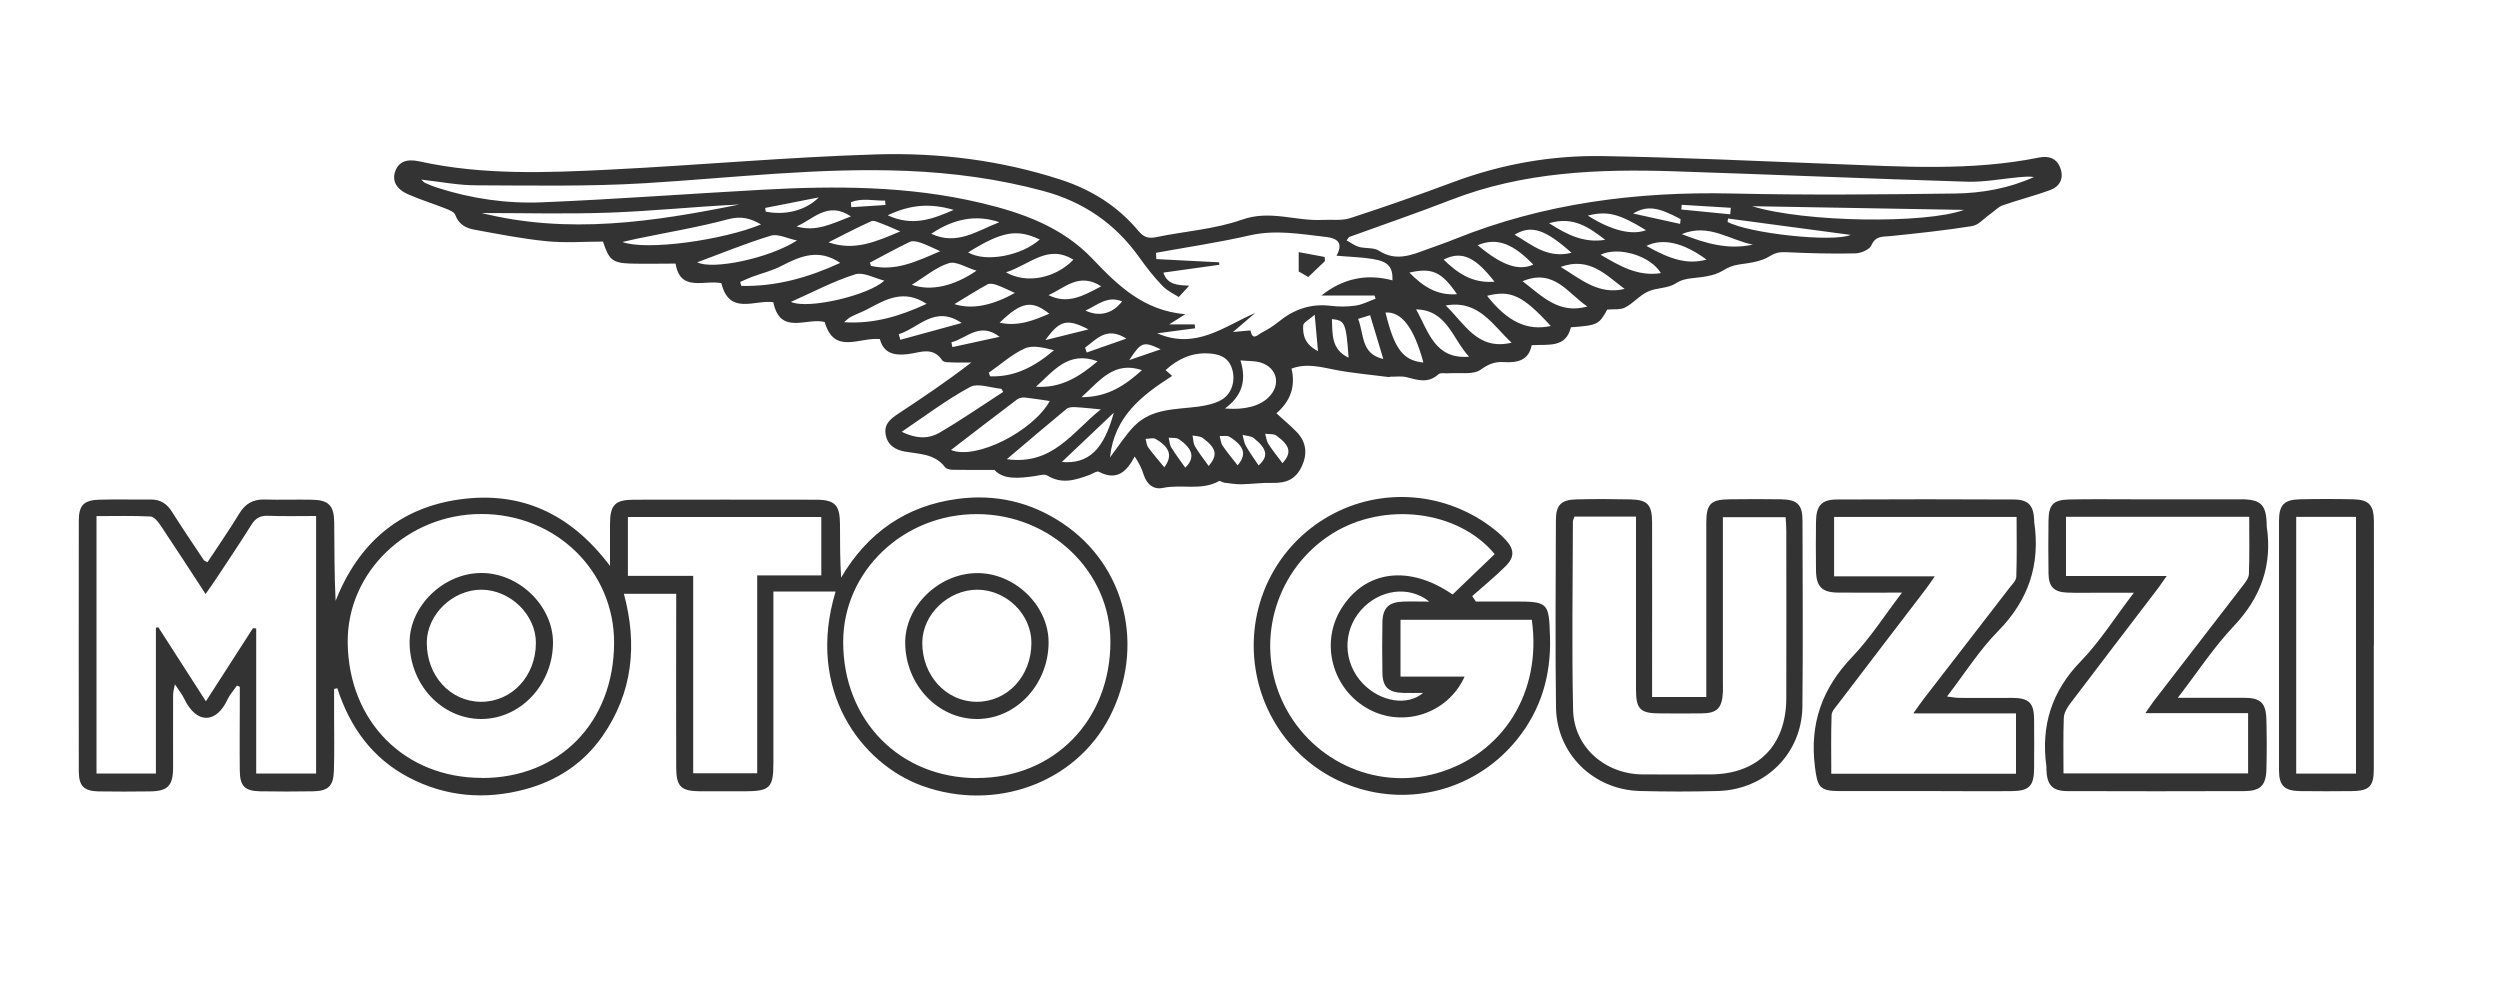
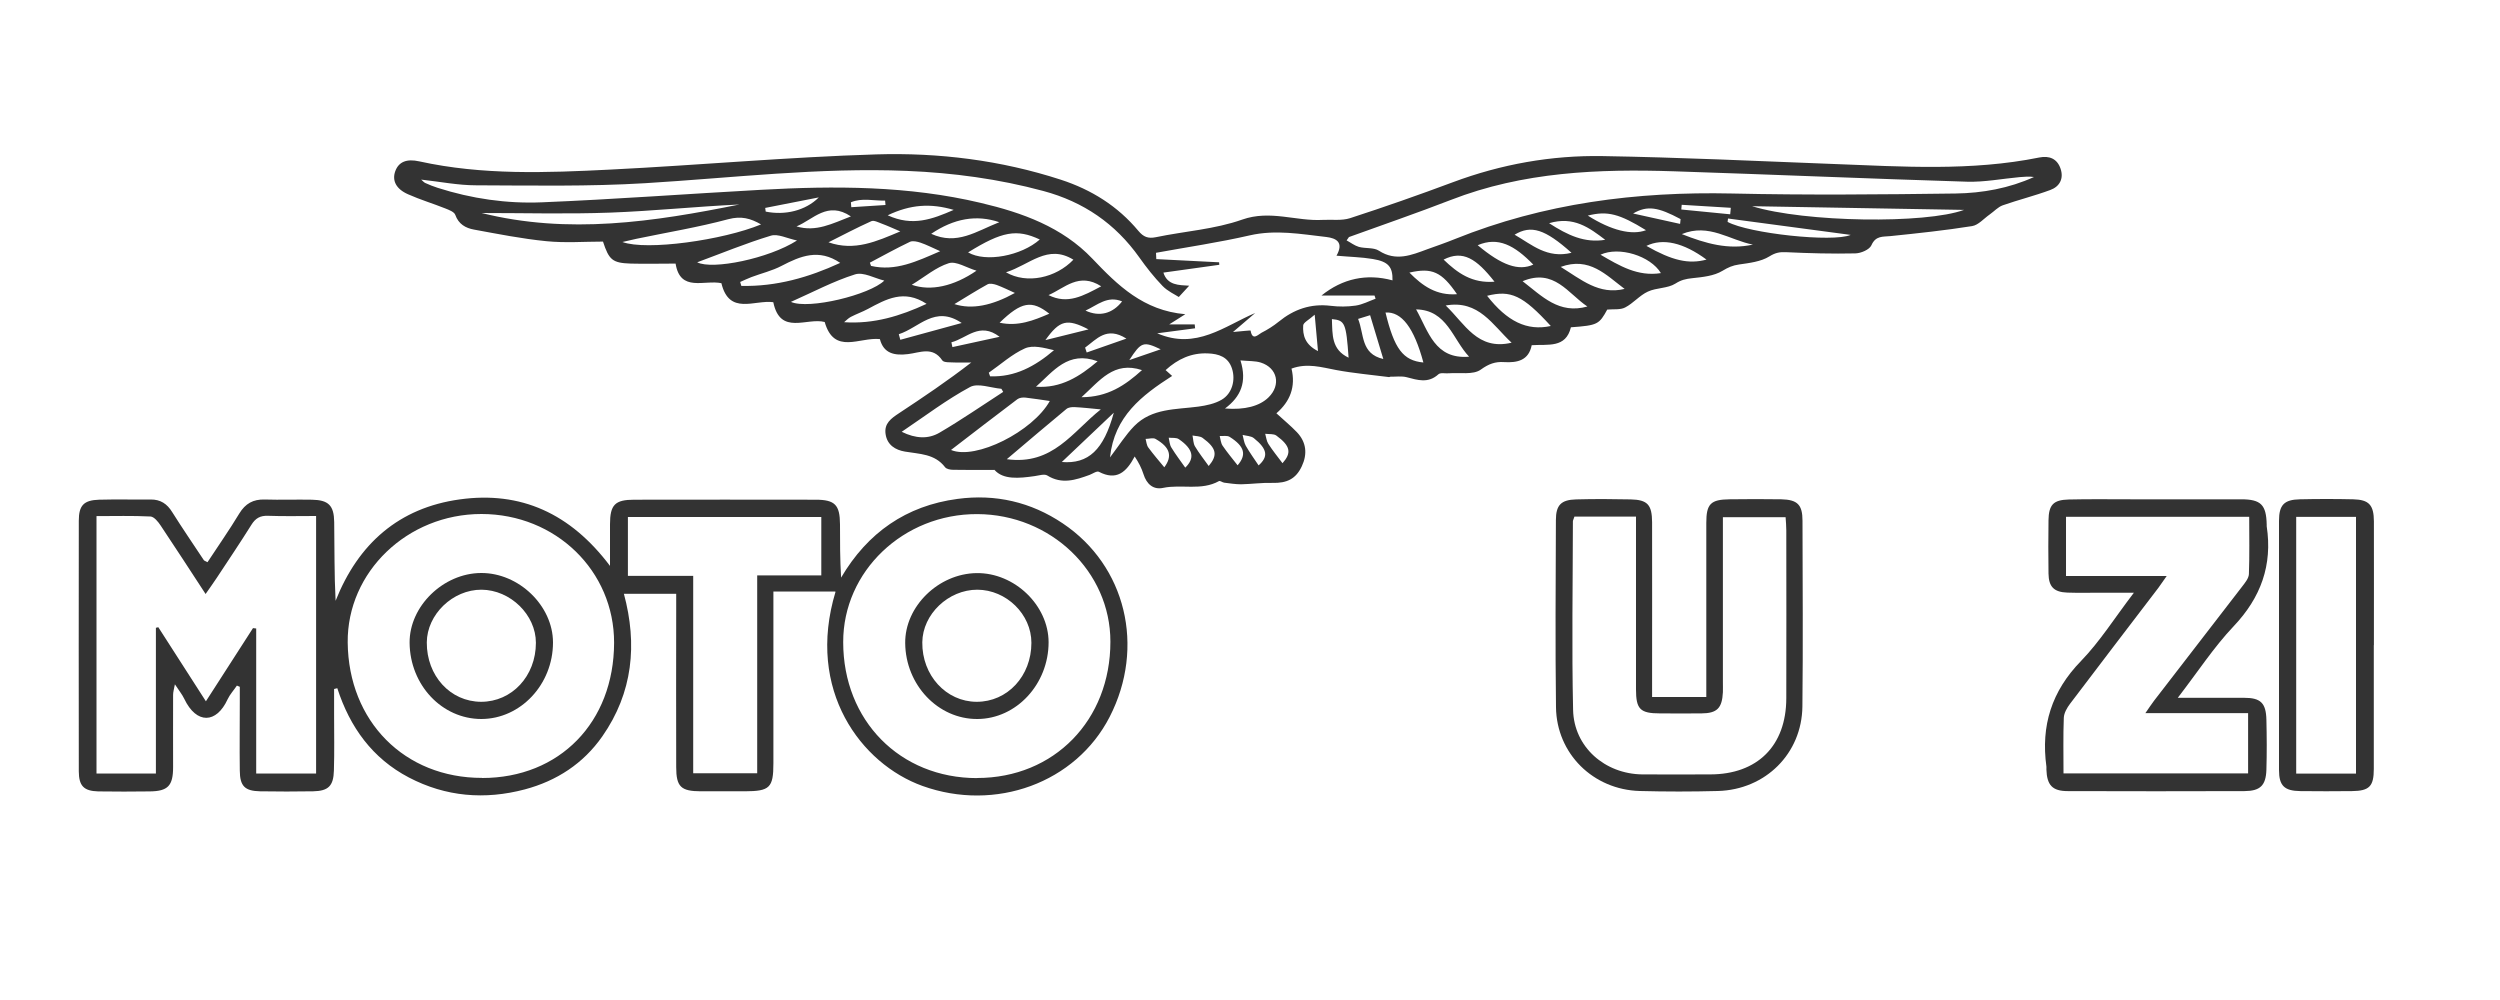
<svg xmlns="http://www.w3.org/2000/svg" id="Calque_1" viewBox="0 0 250 100">
  <defs>
    <style>.cls-1{fill:#333;}</style>
  </defs>
  <path class="cls-1" d="M160.75,30.91c-.84,1.55-.99,1.62-3.66,1.82-.51,2.11-2.29,1.68-3.92,1.79-.3,1.53-1.44,1.77-2.77,1.69-.87-.06-1.53,.18-2.32,.75-.76,.55-2.11,.28-3.21,.37-.35,.03-.82-.09-1.03,.1-1.02,.93-2.07,.58-3.18,.29-.5-.13-1.07-.04-1.61-.05-.05,0-.1,.04-.14,.04-1.77-.23-3.55-.38-5.31-.71-1.45-.27-2.87-.72-4.45-.14,.44,1.82-.14,3.29-1.51,4.47,.7,.65,1.42,1.23,2.05,1.89,.95,1,1.07,2.18,.49,3.41-.59,1.26-1.49,1.7-2.95,1.66-1.04-.03-2.08,.12-3.12,.14-.56,0-1.12-.09-1.68-.16-.18-.02-.42-.22-.53-.16-1.77,.99-3.74,.29-5.59,.68-.98,.21-1.65-.38-1.96-1.37-.19-.6-.48-1.17-.88-1.77-.85,1.6-1.83,2.44-3.58,1.53-.2-.11-.62,.19-.93,.31-1.4,.51-2.77,.97-4.23,.06-.29-.18-.84,0-1.26,.06-1.59,.23-3.15,.37-4.02-.62-1.63,0-2.88,.02-4.13-.01-.28,0-.68-.07-.82-.27-1.03-1.34-2.55-1.3-4-1.55-.95-.16-1.78-.65-1.94-1.75-.16-1.07,.56-1.57,1.33-2.08,2.44-1.61,4.86-3.24,7.24-5.08-.55,0-1.1,.02-1.65,0-.43-.03-1.09,.03-1.25-.21-.96-1.43-2.24-.77-3.42-.63-1.37,.17-2.45-.06-2.82-1.5-2.03-.22-4.57,1.61-5.52-1.71-1.78-.47-4.45,1.38-5.14-1.98-1.86-.26-4.41,1.35-5.19-1.9-1.7-.36-4.12,.93-4.58-1.96-1.55,0-3.01,.04-4.48,0-1.83-.06-2.18-.36-2.78-2.2-1.85,0-3.77,.15-5.66-.04-2.43-.24-4.84-.72-7.24-1.16-.83-.15-1.54-.54-1.87-1.47-.1-.3-.63-.5-1.01-.65-1.23-.49-2.5-.87-3.71-1.41-1.21-.53-1.61-1.37-1.29-2.29,.34-.95,1.13-1.29,2.42-1,6.31,1.39,12.71,1.14,19.08,.82,8.87-.44,17.73-1.25,26.61-1.52,6.24-.19,12.45,.58,18.45,2.53,3.07,1,5.69,2.64,7.76,5.12,.51,.61,.97,.79,1.75,.63,2.88-.6,5.89-.79,8.63-1.76,2.81-.99,5.38,.18,8.05,.03,.91-.05,1.89,.1,2.73-.17,3.45-1.12,6.87-2.32,10.27-3.59,4.85-1.81,9.87-2.71,15.01-2.62,7.7,.13,15.4,.49,23.1,.79,6.87,.26,13.74,.73,20.55-.65,1-.2,1.78,.12,2.12,1.1,.35,1-.08,1.81-1.02,2.15-1.56,.58-3.18,.98-4.75,1.53-.48,.17-.87,.61-1.3,.91-.59,.41-1.14,1.07-1.77,1.17-2.7,.43-5.43,.72-8.16,1-.77,.08-1.48-.06-1.91,.92-.2,.44-1.05,.8-1.61,.81-2.3,.05-4.6-.01-6.9-.12-.65-.03-1.08,.04-1.69,.42-.85,.53-2,.66-3.04,.81-.63,.09-1.09,.29-1.65,.63-.85,.52-1.99,.63-3.03,.74-.64,.07-1.1,.17-1.68,.54-.77,.49-1.89,.4-2.75,.8-.83,.38-1.46,1.17-2.28,1.59-.48,.25-1.14,.15-1.81,.21Zm-21.5-2.87c.03-1.34-.4-1.88-1.97-2.14-1.13-.19-2.29-.21-3.63-.33,.76-1.35-.03-1.75-1.01-1.87-2.55-.29-5.07-.76-7.68-.16-3.09,.71-6.24,1.17-9.36,1.74l.03,.63c2.09,.11,4.19,.22,6.28,.32,0,.08,.01,.17,.02,.25-1.85,.26-3.71,.51-5.59,.78,.4,1.28,1.56,1.25,2.58,1.31-.31,.33-.57,.62-1.04,1.13-.4-.26-1.12-.58-1.63-1.11-.85-.88-1.61-1.85-2.32-2.85-2.4-3.38-5.58-5.56-9.59-6.64-4.48-1.21-9.04-1.82-13.66-2.01-8.76-.36-17.45,.7-26.17,1.23-5.62,.34-11.28,.23-16.91,.21-1.79,0-3.58-.36-5.48-.57,.19,.17,.29,.29,.41,.34,.4,.18,.81,.35,1.23,.48,3.4,1.09,6.92,1.6,10.45,1.45,7.3-.3,14.6-.85,21.9-1.25,7.37-.41,14.73-.41,21.97,1.31,4.15,.98,8.13,2.4,11.16,5.58,2.53,2.66,5.1,5.19,9.29,5.55-.63,.4-.99,.62-1.61,1.02h2.55c.01,.13,.03,.26,.04,.39-1.19,.16-2.39,.31-3.79,.5,3.9,1.69,6.73-.73,9.8-2.03-.68,.59-1.37,1.17-2.22,1.9,.82-.07,1.76-.18,1.76-.14,.18,1.06,.75,.4,1.08,.22,.61-.31,1.2-.68,1.73-1.11,1.52-1.24,3.21-1.83,5.19-1.59,.82,.1,1.68,.1,2.5-.02,.69-.1,1.34-.45,2-.69-.04-.11-.08-.21-.11-.32h-5.3c2.11-1.7,4.51-2.21,7.08-1.52Zm-4.37-4.31l-.22,.31c.41,.22,.79,.52,1.23,.65,.66,.18,1.48,.04,2,.38,1.7,1.1,3.26,.44,4.85-.15,.92-.33,1.85-.65,2.76-1.02,8.89-3.58,18.16-4.76,27.69-4.55,7.46,.17,14.92,.1,22.38,0,2.67-.04,5.34-.52,7.83-1.65-.49-.07-.95-.03-1.42,.01-1.76,.16-3.52,.51-5.27,.46-9.76-.3-19.52-.72-29.28-1.04-7.59-.25-15.12,.05-22.34,2.86-3.38,1.31-6.81,2.49-10.21,3.72Zm-17.66,13.86c-3.04,1.95-5.79,4.05-6.22,8.15,.89-1.17,1.56-2.25,2.42-3.13,1.76-1.8,4.17-1.65,6.42-1.95,.8-.11,1.65-.29,2.33-.69,1.05-.62,1.4-1.97,1.03-3.11-.38-1.18-1.34-1.48-2.42-1.52-1.64-.07-3,.56-4.22,1.67,.27,.24,.46,.41,.66,.59Zm-22.11,7.41c2.46,1.03,8.18-1.86,9.87-4.9-.79-.11-1.61-.25-2.43-.34-.27-.03-.61,.01-.81,.16-2.21,1.67-4.41,3.36-6.63,5.07ZM48.12,21.29c8.71,2.19,17.27,.89,25.82-.84-4.3,.2-8.59,.65-12.89,.81-4.3,.16-8.62,.04-12.92,.04Zm52.2,17.9c-.06-.1-.12-.21-.18-.31-1.06-.09-2.35-.6-3.13-.18-2.34,1.26-4.48,2.89-6.84,4.48,1.42,.7,2.67,.73,3.76,.1,2.18-1.27,4.27-2.72,6.39-4.09Zm.36,6.73c4.6,.63,6.57-2.74,9.4-4.98-1.04-.1-1.84-.19-2.64-.23-.27-.01-.61,.03-.8,.19-1.91,1.58-3.8,3.19-5.96,5.02Zm95.72-24.93c-7.13-.12-14.16-.25-21.19-.37,5.28,1.63,17.35,1.78,21.19,.37Zm-120.28,1.46c-1.07-.62-2-.87-3.29-.53-3.02,.81-6.12,1.32-9.19,1.96-.47,.1-.93,.22-1.4,.32,2.41,.89,10.05-.18,13.87-1.76Zm47.93,13.6c.67,2.16,.03,3.62-1.55,4.8,1.98,.16,3.47-.24,4.36-1.12,1.25-1.23,.89-2.93-.77-3.47-.57-.18-1.21-.14-2.05-.22Zm-50.03-7.85l.11,.39c3.5,.08,6.75-.85,9.89-2.3-2.13-1.45-3.97-.69-5.85,.29-.95,.5-2.02,.75-3.03,1.13-.38,.14-.75,.33-1.13,.49Zm5.07,1.99c1.79,.79,7.89-.71,9.34-2.13-.97-.23-2.09-.89-2.93-.62-2.16,.68-4.2,1.77-6.41,2.75Zm-9.37-3.96c1.51,.78,7.15-.37,9.98-2.18-1-.21-1.92-.7-2.62-.48-2.51,.76-4.94,1.77-7.36,2.66Zm77.19,9.44c-1.64-1.73-2.2-4.68-5.3-4.73,1.23,2.18,1.86,5.02,5.3,4.73Zm4.25-1.4c-1.89-1.74-3.27-4.31-6.59-3.72,1.91,1.82,3.18,4.53,6.59,3.72Zm-58.51-3.89c-2.25-1.48-4.04-.46-5.85,.51-.56,.3-1.16,.51-1.72,.8-.25,.13-.45,.35-.67,.53,2.98,.2,5.62-.62,8.24-1.83Zm4.16-5.14c1.76,1.03,5.33,.34,7.17-1.29-2.3-1.08-3.77-.82-7.17,1.29Zm58.27,7.36c-2.8-3.06-4-3.62-6.37-3.02,2,2.56,3.99,3.54,6.37,3.02Zm-54.48-5.37c2.08,1.21,5,.56,6.74-1.26-2.58-1.6-4.38,.52-6.74,1.26Zm58.14,3.42c-1.93-1.28-3.32-3.85-6.48-2.53,1.95,1.5,3.63,3.33,6.48,2.53Zm-71.75-4.38c.04,.11,.07,.21,.11,.32,2.45,.57,4.57-.45,6.92-1.47-.81-.36-1.37-.65-1.96-.85-.33-.11-.78-.22-1.06-.09-1.36,.65-2.68,1.38-4.02,2.09Zm3.04-3.13c-.76-.32-1.29-.57-1.84-.77-.35-.13-.8-.37-1.06-.25-1.45,.65-2.86,1.4-4.28,2.11,2.62,.92,4.82-.1,7.18-1.09Zm8.85,14.13c.04,.12,.09,.24,.13,.36,2.47,.1,4.49-.99,6.39-2.61-1-.24-2.1-.54-2.91-.18-1.3,.58-2.41,1.6-3.61,2.43Zm43.46-1.02c-.94-3.49-2.18-5.1-3.79-5,.88,3.63,1.75,4.81,3.79,5Zm30.46-14.39c-.01,.11-.03,.22-.04,.33,2.11,1.15,10.51,2.07,12.31,1.3-4.14-.55-8.21-1.1-12.27-1.64Zm-81.62,6.62c1.89,.66,4.2,.15,6.47-1.41-1.01-.3-2.03-.98-2.77-.75-1.28,.4-2.39,1.36-3.69,2.15Zm18.58,7.65c-2.96-1.1-4.43,1.01-6.16,2.54,2.49,.18,4.37-1.02,6.16-2.54Zm46.31-9.44c2.06,1.27,3.83,2.83,6.39,2.2-1.85-1.38-3.51-3.25-6.39-2.2Zm-56.14-4.47c-2.29-.78-4.54-.37-6.81,1.16,2.57,1.18,4.5-.25,6.81-1.16Zm8.22,17.5c2.62,0,4.37-1.19,6.05-2.71-2.83-.93-4.21,1.05-6.05,2.71Zm39.62-15.2c2.42,2.03,4.1,2.6,5.56,1.94-1.89-1.94-3.52-2.81-5.56-1.94Zm-36.39,16.75c-1.88,1.78-3.5,3.31-5.2,4.93,2.66,.22,4.19-1.21,5.2-4.93Zm54.71-13.96c-1.05-1.73-4.19-2.7-6.04-1.84,1.89,1.1,3.72,2.21,6.04,1.84Zm-64.59,1.99c-.66-.3-1.23-.58-1.82-.8-.29-.1-.69-.19-.92-.07-1.09,.6-2.14,1.27-3.32,1.98,1.75,.56,3.75,.16,6.06-1.12Zm55.65-4.02c-2.65-2.37-4.04-2.81-5.69-1.81,1.74,1,3.24,2.41,5.69,1.81Zm-7.7,2.89c-1.81-2.31-3.17-3.19-5.09-2.21,1.4,1.35,2.85,2.39,5.09,2.21Zm21.2-2.21c-2.32-1.71-4.37-2.17-6.01-1.37,2.58,1.47,4.23,1.85,6.01,1.37Zm4.64-1.5c-2.3-.43-4.4-2.17-7.11-1.05,2.4,.95,4.66,1.59,7.11,1.05Zm-86.52-2.93c2.48,1.14,4.44,.4,6.6-.54-2.3-.68-4.32-.55-6.6,.54Zm7.4,10.77c-2.69-1.82-4.26,.48-6.29,1.12,.05,.19,.1,.37,.15,.56,2.05-.56,4.09-1.12,6.14-1.68Zm8.68-2.79c1.91,.96,3.47,.08,5.27-.88-2.23-1.43-3.65,.18-5.27,.88Zm40.85-.09c-1.53-2.24-2.5-2.68-4.76-2.16,1.33,1.35,2.71,2.31,4.76,2.16Zm14.82-5.44c-1.58-1.2-3.15-2.39-5.61-1.66,1.87,1.21,3.56,2,5.61,1.66Zm-80.87-1.34c1.95,.59,3.59-.29,5.44-1-2.34-1.57-3.76,.31-5.44,1Zm25.28,8.73c-1.76-1.39-2.79-1.21-4.97,.9,1.84,.4,3.39-.22,4.97-.9Zm30.88,.52c.62,1.55,.25,3.49,2.52,4.01-.44-1.45-.88-2.9-1.32-4.38-.46,.14-.77,.24-1.2,.37Zm22.97-10.33c2.35,1.49,4.4,1.99,5.82,1.46-2.66-1.64-3.86-1.96-5.82-1.46Zm-49.93,11.38c-2.15-1.11-2.88-.93-4.31,1.07,1.44-.36,2.87-.71,4.31-1.07Zm24.34-1.03c.06,1.56-.06,3.04,1.67,3.86-.25-3.47-.36-3.74-1.67-3.86Zm-16.76,14.82c.82-1.1,.61-1.99-.88-2.84-.25-.14-.65,0-.99,0,.08,.29,.1,.63,.27,.86,.51,.69,1.07,1.34,1.6,1.98Zm-16.47-13.05c-2-1.53-3.27,.15-4.82,.55,.03,.16,.07,.32,.1,.48,1.57-.34,3.14-.69,4.72-1.03Zm18.56,13.09c.96-.93,.85-1.83-.63-2.85-.25-.18-.68-.11-1.02-.15,.08,.33,.09,.71,.27,.99,.43,.7,.93,1.36,1.39,2.01Zm5.24-.24c.9-1.04,.73-1.88-.79-2.84-.25-.16-.66-.07-1-.09,.09,.33,.11,.71,.29,.97,.47,.69,1.01,1.33,1.5,1.96Zm4.49-.21c.91-1.02,.82-1.71-.61-2.76-.27-.2-.74-.13-1.12-.18,.1,.34,.13,.72,.31,1,.42,.66,.92,1.27,1.42,1.94Zm-7.38,.28c.91-1.08,.81-1.77-.61-2.81-.26-.19-.67-.17-1.01-.24,.08,.37,.07,.79,.25,1.09,.4,.67,.89,1.29,1.37,1.96Zm-44.35-25.82c.02,.13,.03,.25,.05,.38,1.92,.39,3.97-.08,5.31-1.42-2,.39-3.68,.72-5.35,1.05Zm49.34,25.76c.97-.86,.92-1.61-.48-2.73-.28-.22-.74-.22-1.12-.32,.1,.37,.14,.77,.32,1.09,.39,.68,.86,1.33,1.28,1.96Zm42.15-24.15c.02-.16,.04-.32,.05-.48-2.25-1.2-3.32-1.39-4.75-.56,1.57,.35,3.13,.69,4.7,1.04Zm-59.5,12.37c.05,.16,.1,.33,.16,.49,1.27-.45,2.54-.89,3.97-1.39-1.99-1.26-2.98,.07-4.13,.9Zm23.29,.35c-.11-1.24-.2-2.24-.33-3.64-.58,.52-1.13,.78-1.15,1.07-.06,.98,.18,1.92,1.48,2.57Zm-23.25-4.05c1.39,.65,2.7,.31,3.66-.92-1.46-.61-2.47,.37-3.66,.92Zm64.47-9.63l.06-.65c-1.64-.1-3.27-.2-4.91-.3-.01,.16-.03,.31-.04,.47,1.63,.16,3.26,.32,4.89,.48Zm-60.09,14.58c.96-.33,1.92-.66,3.14-1.08-1.74-.82-1.95-.75-3.14,1.08Zm-24.38-15.51c-.01-.15-.03-.29-.04-.44-1.14,.03-2.32-.3-3.42,.17,.01,.16,.03,.33,.04,.49,1.14-.07,2.29-.15,3.43-.22Z" />
  <path class="cls-1" d="M83.52,59.15h-6.18c0,.85,0,1.42,0,2,0,5.06,0,10.13,0,15.19,0,2.44-.37,2.78-2.85,2.79-1.47,0-2.95,0-4.42,0-1.98-.01-2.45-.45-2.45-2.43-.02-5.16,0-10.32,0-15.48,0-.58,0-1.16,0-1.84h-5.23c1.36,5.05,.9,9.88-2.16,14.26-1.9,2.72-4.56,4.45-7.75,5.3-4,1.06-7.9,.74-11.59-1.19-3.65-1.91-5.9-5.03-7.16-8.93-.11,.03-.21,.05-.32,.08,0,.85,0,1.71,0,2.56,0,1.87,.04,3.74-.02,5.6-.04,1.54-.56,2.04-2.07,2.07-1.77,.03-3.54,.03-5.31,0-1.53-.03-2.02-.52-2.03-2.07-.03-2.31,0-4.62,0-6.93,0-.48,0-.97,0-1.45l-.29-.12c-.31,.46-.7,.88-.93,1.37-1.11,2.43-3.11,2.53-4.34-.06-.21-.44-.53-.82-.93-1.44-.09,.48-.18,.77-.18,1.06-.01,2.41,0,4.82,0,7.23,0,1.86-.52,2.4-2.33,2.42-1.72,.02-3.44,.03-5.16,0-1.44-.04-1.93-.55-1.94-2-.01-8.36-.01-16.71,0-25.07,0-1.53,.5-2.05,2.02-2.1,1.72-.05,3.44,0,5.16-.02,.99-.01,1.65,.43,2.16,1.26,1.02,1.62,2.1,3.2,3.16,4.8,.05,.07,.16,.09,.37,.21,1.06-1.62,2.18-3.21,3.18-4.87,.61-1,1.39-1.43,2.54-1.4,1.57,.05,3.15-.01,4.72,.02,1.66,.03,2.21,.57,2.23,2.24,.04,2.6,0,5.19,.14,7.87,2.27-5.73,6.35-9.3,12.41-10.14,6.1-.85,11.07,1.39,15.03,6.65,0-1.59,0-2.87,0-4.15,0-1.96,.49-2.47,2.42-2.47,6.05-.01,12.09-.01,18.14,0,1.94,0,2.43,.52,2.44,2.46,0,1.75,0,3.51,.11,5.33,2.65-4.5,6.52-7.19,11.64-7.87,3.78-.51,7.34,.3,10.53,2.45,6.31,4.23,8.27,12.36,4.69,19.34-3.39,6.61-11.43,9.54-18.73,6.91-6.1-2.2-11.67-9.54-8.69-19.4Zm-58.23,3.66l.33,.04v14.5h5.99v-25.75c-1.67,0-3.24,.04-4.8-.02-.79-.03-1.26,.24-1.67,.9-1.12,1.79-2.3,3.54-3.46,5.3-.33,.5-.69,1-1.12,1.62-1.58-2.42-3.02-4.64-4.49-6.84-.25-.38-.66-.89-1.02-.91-1.8-.09-3.6-.04-5.4-.04v25.74h5.94v-14.57l.24-.06c1.55,2.41,3.09,4.81,4.76,7.41,1.65-2.57,3.18-4.95,4.71-7.32Zm22.92,14.99c7.75,0,13.18-5.57,13.2-13.52,.01-7.2-5.84-12.88-13.27-12.88-7.4,0-13.44,5.8-13.37,12.85,.08,7.89,5.69,13.55,13.44,13.54Zm49.5,0c7.7,0,13.34-5.78,13.33-13.64,0-7.01-5.96-12.72-13.31-12.75-7.39-.03-13.42,5.72-13.41,12.8,0,7.84,5.67,13.6,13.39,13.6Zm-28.39-20.21v19.74h6.4v-19.79h6.41v-5.84h-19.34v5.89h6.53Z" />
-   <path class="cls-1" d="M147.58,60.15c1.27,0,2.54,0,3.81,0,3.46,0,3.5,.1,3.61,3.52,.12,3.83-.88,7.28-3.29,10.27-3.8,4.72-9.98,6.64-15.74,4.93-5.7-1.68-9.81-6.62-10.5-12.58-.69-6.01,2.24-11.77,7.48-14.71,5.22-2.93,11.71-2.4,16.45,1.34,.42,.33,.83,.69,1.19,1.09,.84,.92,.88,1.69,0,2.58-1.07,1.07-2.24,2.02-3.37,3.02,.12,.18,.24,.35,.36,.53Zm1.88-4.75c-3.64-4.39-11.05-5.28-16.23-2.04-5.55,3.47-7.73,10.53-5.1,16.53,2.66,6.05,9.32,9.23,15.59,7.42,6.64-1.92,10.48-8.12,9.46-15.33h-13.13v5.68h6.41c-1.66,3.69-6.08,5.13-9.55,3.28-3.63-1.94-4.93-6.54-2.82-10.01,2.38-3.91,6.81-4.49,11.17-1.48,1.41-1.35,2.81-2.7,4.21-4.04Zm-6.54,4.75c-2.06-1.64-5.01-1.19-6.82,.86-1.88,2.13-1.79,5.29,.19,7.35,1.77,1.83,4.45,2.27,6.02,.93-.7,0-1.34,.02-1.98,0-1.49-.04-2.07-.58-2.09-2.03-.03-1.67-.03-3.34,0-5.01,.02-1.44,.62-2.04,2.06-2.09,.81-.03,1.63,0,2.62,0Z" />
  <path class="cls-1" d="M165.22,69.7h5.41c0-.6,0-1.12,0-1.65,0-5.25,0-10.51,0-15.76,0-1.9,.43-2.34,2.34-2.36,1.72-.02,3.44-.03,5.16,0,1.62,.04,2.12,.54,2.12,2.15,.01,6.19,.06,12.38-.01,18.56-.05,4.72-3.7,8.33-8.45,8.46-2.6,.07-5.21,.07-7.81,0-4.67-.13-8.32-3.74-8.38-8.37-.08-6.24-.03-12.47-.01-18.71,0-1.51,.51-2.04,2.03-2.08,1.82-.05,3.63-.04,5.45,0,1.68,.04,2.13,.53,2.14,2.28,.01,5.21,0,10.41,0,15.62,0,.58,0,1.16,0,1.87Zm-7.78-18.03c-.09,.28-.15,.37-.15,.46-.01,6.29-.12,12.58,.02,18.86,.08,3.71,3.18,6.41,6.92,6.45,2.26,.02,4.52,0,6.78,0,4.73,0,7.61-2.86,7.62-7.61,.02-5.6,0-11.2,0-16.8,0-.43-.04-.86-.07-1.31h-6.27c0,.66,0,1.2,0,1.73,0,4.91,0,9.82,0,14.74,0,.34,.01,.69,0,1.03-.08,1.6-.58,2.11-2.15,2.12-1.38,.02-2.75,0-4.13,0-2,0-2.41-.42-2.41-2.41,0-5.21,0-10.41,0-15.62v-1.65h-6.16Z" />
  <path class="cls-1" d="M217.76,69.78c2.46,0,4.56,0,6.65,0,1.65,0,2.19,.51,2.23,2.19,.04,1.67,.05,3.34,0,5.01-.05,1.57-.62,2.12-2.19,2.13-5.89,.02-11.79,.02-17.68,0-1.54,0-2.08-.6-2.13-2.17,0-.1,.01-.2,0-.29-.56-4.08,.52-7.53,3.46-10.55,1.9-1.96,3.37-4.32,5.29-6.83-1.29,0-2.28,0-3.27,0-1.13,0-2.26,.03-3.39-.01-1.34-.05-1.86-.58-1.88-1.91-.03-1.77-.02-3.54,0-5.31,.02-1.55,.47-2.05,2.02-2.09,2.06-.05,4.13-.02,6.19-.02,3.68,0,7.37,0,11.05,0,1.99,0,2.52,.55,2.56,2.54,0,.05,0,.1,0,.15,.59,3.9-.58,7.13-3.31,10.01-1.98,2.09-3.57,4.54-5.59,7.16Zm-11.4,7.56h18.45v-6.03h-10.27c.37-.53,.6-.89,.86-1.23,2.94-3.81,5.88-7.61,8.81-11.42,.29-.38,.66-.82,.68-1.25,.07-1.89,.03-3.79,.03-5.73h-18.32v5.92h10.07c-.39,.55-.6,.87-.83,1.18-2.95,3.86-5.9,7.72-8.83,11.59-.31,.41-.61,.93-.63,1.41-.07,1.81-.03,3.63-.03,5.56Z" />
-   <path class="cls-1" d="M190.22,59.26c-2.4,0-4.41,.02-6.41,0-1.63-.02-2.19-.59-2.21-2.24-.02-1.62-.02-3.24,0-4.86,.02-1.59,.56-2.21,2.09-2.21,5.89-.03,11.79-.03,17.68,0,1.48,0,2,.61,2.05,2.09,0,.05,0,.1,0,.15,.63,4.25-.55,7.81-3.61,10.92-1.88,1.91-3.33,4.23-5.11,6.54,.56,.07,.91,.14,1.27,.14,1.77,.01,3.54,0,5.3,0,1.61,.01,2.12,.51,2.14,2.08,.02,1.67,.01,3.34,0,5.01-.01,1.7-.5,2.21-2.18,2.23-2.41,.03-4.81,0-7.22,0-3.34,0-6.68,0-10.02,0-2.05,0-2.24-.42-2.49-2.38-.56-4.34,.71-7.9,3.73-11.05,1.78-1.86,3.19-4.08,4.98-6.43Zm11.39,12.08h-10.28c.46-.64,.75-1.08,1.07-1.49,2.85-3.69,5.71-7.37,8.55-11.07,.27-.34,.67-.73,.68-1.1,.07-1.99,.03-3.98,.03-5.99h-18.25v5.94h10.07c-.4,.57-.63,.94-.9,1.28-2.92,3.82-5.85,7.64-8.76,11.47-.26,.35-.65,.74-.66,1.12-.07,1.94-.03,3.89-.03,5.87h18.47v-6.02Z" />
  <path class="cls-1" d="M237.38,64.52c0,4.13,0,8.25,0,12.38,0,1.74-.45,2.19-2.18,2.21-1.72,.02-3.44,.02-5.16,0-1.61-.02-2.14-.54-2.14-2.11,0-8.3,0-16.61,0-24.91,0-1.59,.5-2.13,2.11-2.16,1.77-.04,3.54-.04,5.31,0,1.58,.04,2.06,.57,2.07,2.2,.01,4.13,0,8.25,0,12.38Zm-1.78,12.84v-25.67h-5.98v25.67h5.98Z" />
-   <path class="cls-1" d="M129.86,25.21c.84,.16,1.73,.32,2.61,.49,0,.14,.01,.27,.02,.41-.54,.51-1.08,1.03-1.66,1.59-.38-.22-.74-.42-.96-.55v-1.93Z" />
  <path class="cls-1" d="M48.14,71.9c-3.94,0-7.14-3.39-7.18-7.62-.03-3.65,3.36-6.96,7.15-6.98,3.78-.02,7.19,3.28,7.19,6.95,0,4.19-3.24,7.64-7.16,7.65Zm-.03-1.72c3.08,0,5.48-2.57,5.48-5.9,0-2.8-2.55-5.29-5.44-5.31-2.87-.01-5.45,2.47-5.47,5.27-.02,3.34,2.35,5.93,5.43,5.94Z" />
  <path class="cls-1" d="M97.73,71.9c-3.92,.02-7.17-3.4-7.21-7.59-.04-3.66,3.32-6.95,7.14-7,3.79-.05,7.19,3.22,7.2,6.91,0,4.19-3.22,7.67-7.13,7.68Zm-.07-1.72c3.08,.01,5.48-2.57,5.48-5.9,0-2.85-2.5-5.3-5.41-5.31-2.89,0-5.47,2.45-5.5,5.26-.04,3.3,2.38,5.94,5.43,5.95Z" />
</svg>